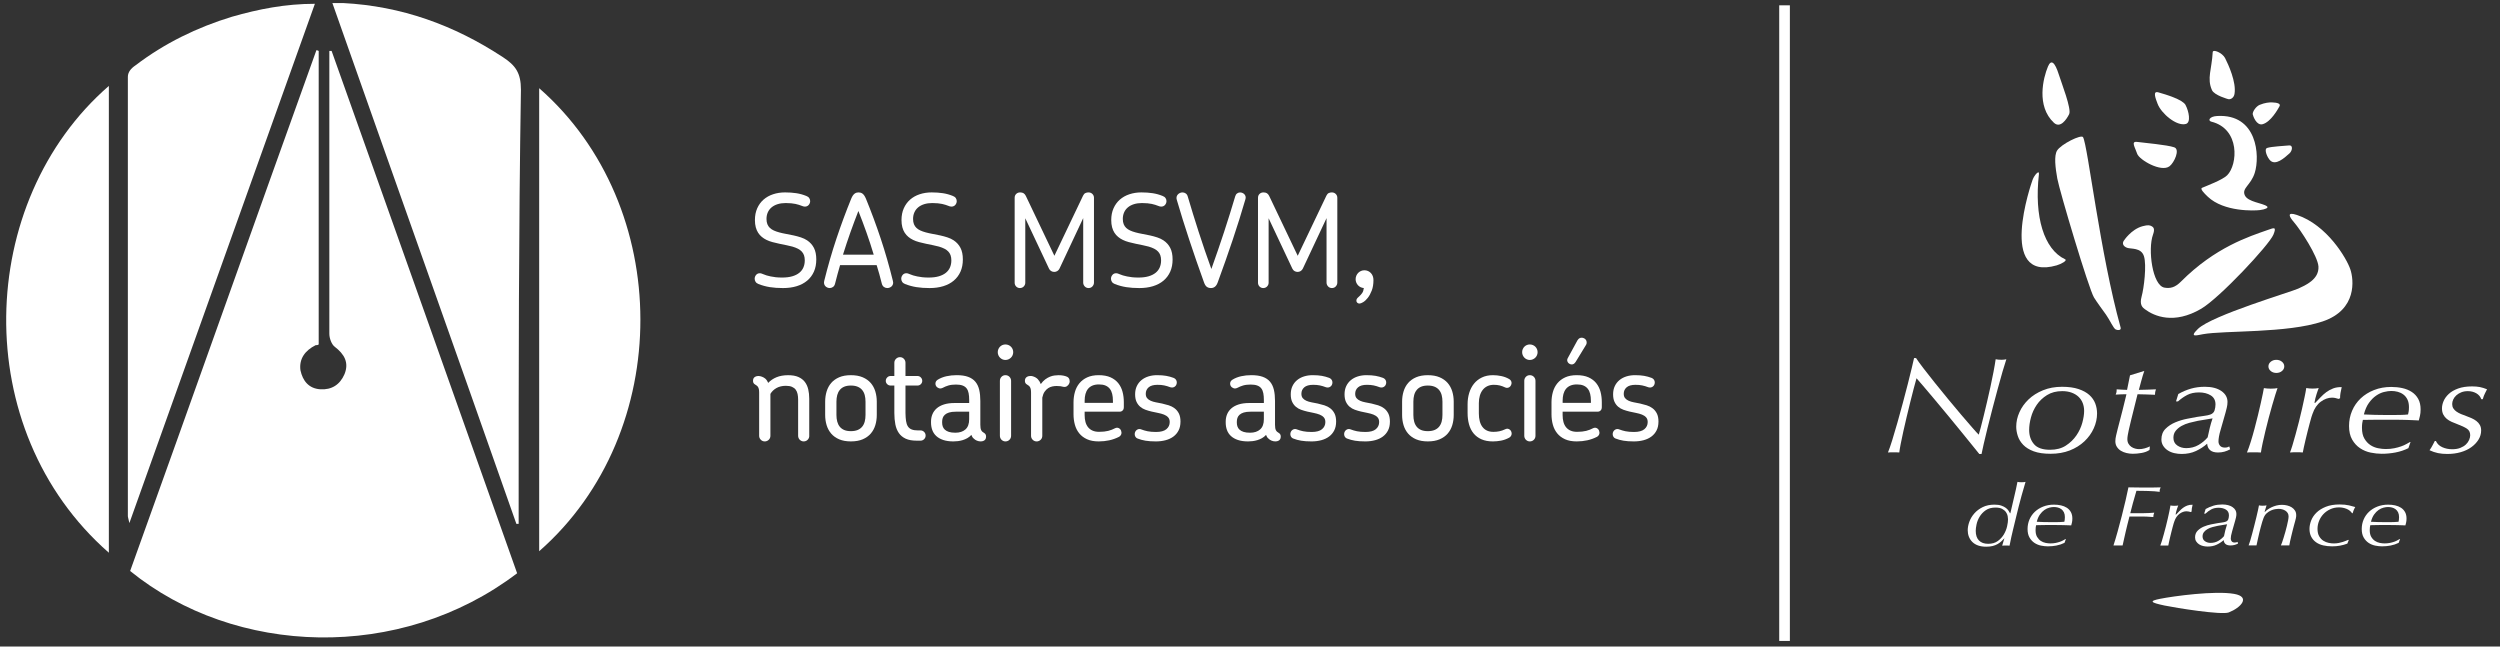
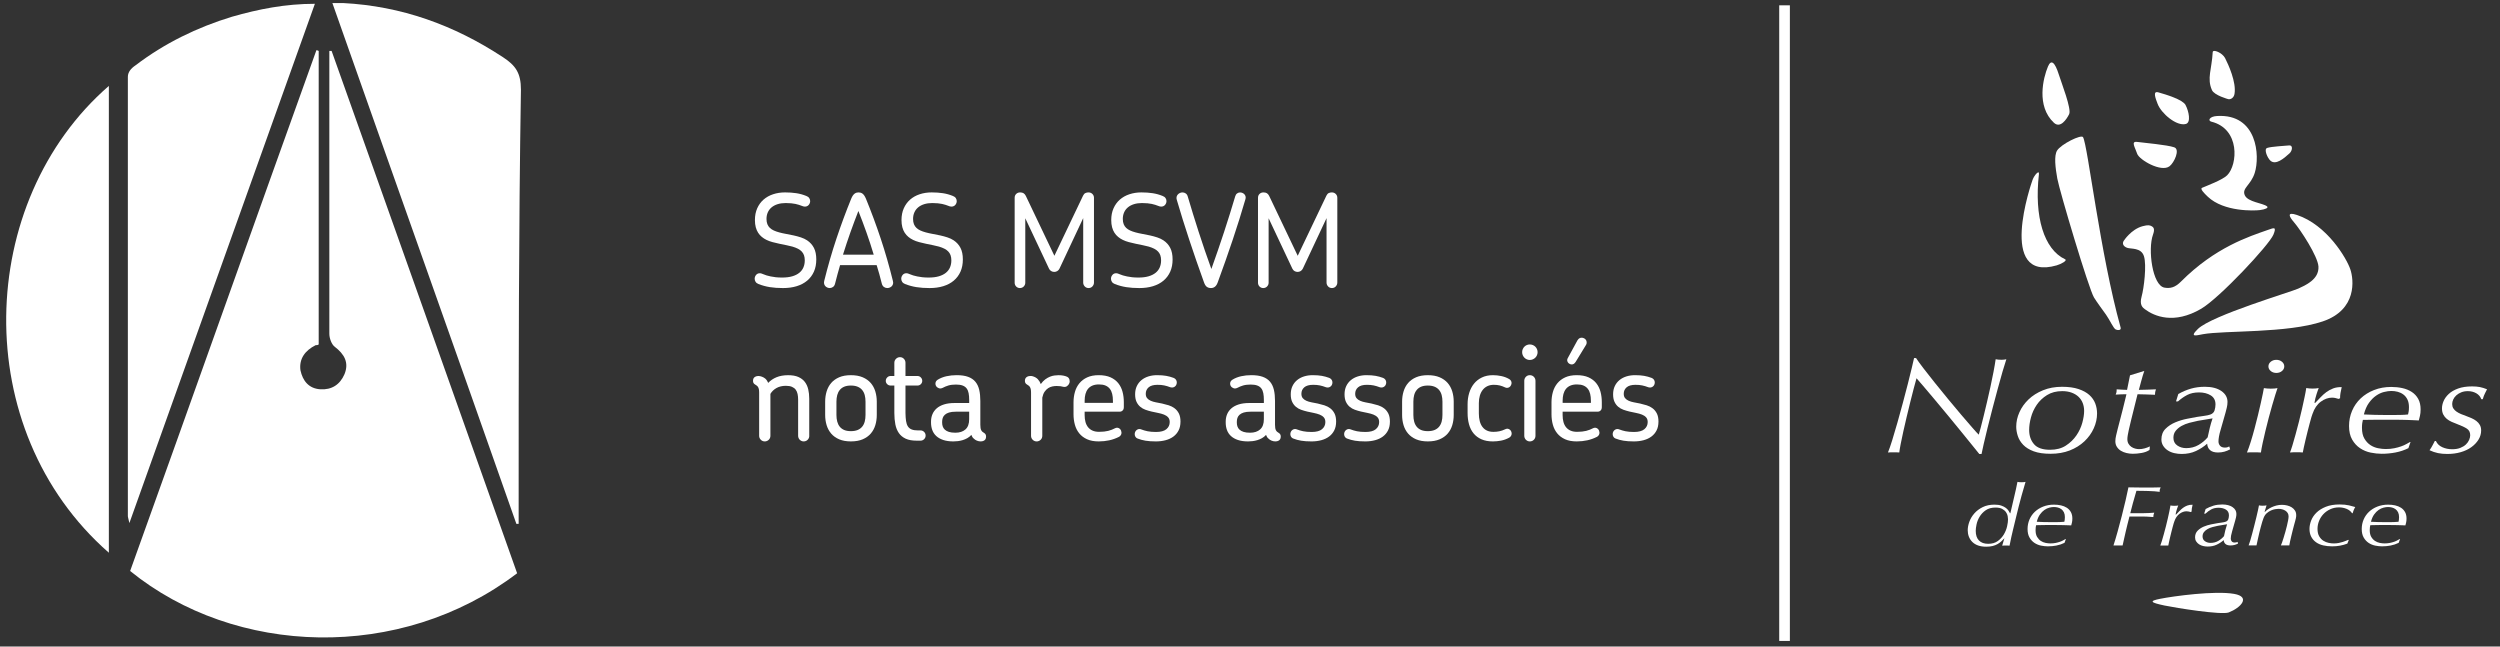
<svg xmlns="http://www.w3.org/2000/svg" baseProfile="tiny" version="1.2" viewBox="0 0 328.819 85.039">
  <rect x="0" y="0" width="328.819" height="85.039" fill="#333333" stroke="none" />
  <g>
    <g id="Calque_1">
      <g>
        <path d="M17.117,75.1C25.317,52.3,33.417,29.4,41.617,6.6q.1,0,.3.1v38.6c-.1.1-.3.1-.4.1-1.4.7-2.2,1.8-2,3.3.3,1.4,1.1,2.4,2.6,2.5s2.6-.6,3.2-2c.6-1.5,0-2.6-1.3-3.6-.4-.3-.7-1.1-.7-1.7V6.7h.3c8.1,22.8,16.3,45.8,24.4,68.7-15.4,11.7-37.1,10.9-50.9-.3Z" fill="#fff" />
        <path d="M68.217,66.9v2h-.3C59.917,46.1,51.817,23.4,43.717.4h1.4c7.7.4,14.6,2.9,21,7.1,1.7,1.1,2.4,2.1,2.4,4.3-.3,18.5-.3,36.7-.3,55.1Z" fill="#fff" />
        <path d="M16.817,67.9V10.1c0-.6.4-1.1,1-1.5,3.8-2.9,8.1-5,12.7-6.4,3.5-1,7-1.7,10.9-1.7-8.1,22.7-16.2,45.3-24.4,68.3-.2-.8-.2-.9-.2-.9Z" fill="#fff" />
        <path d="M14.317,11.3v61.4C-4.183,56.5-3.183,26.5,14.317,11.3Z" fill="#fff" />
-         <path d="M70.917,72.5V11.6c17.7,15.5,17.8,45.3,0,60.9Z" fill="#fff" />
      </g>
      <g id="Calque_1-2" data-name="Calque_1">
        <g id="Calque_1-2">
          <g id="Calque_1-2-2" data-name="Calque_1-2">
            <path d="M235.417,42.5v41.8h-1.4V.7h1.4v41.8Z" fill="#fff" />
          </g>
        </g>
      </g>
      <g>
        <path d="M107.364,34.119c0,.609-.104,1.146-.312,1.613-.208.466-.503.859-.885,1.181-.381.32-.84.563-1.378.728-.538.165-1.138.247-1.802.247-.636,0-1.214-.041-1.732-.123-.519-.083-1.019-.22-1.501-.412-.17-.065-.295-.161-.375-.288-.08-.126-.119-.26-.119-.402,0-.187.062-.354.185-.502.124-.148.287-.223.489-.223.077,0,.155.014.235.041.079.027.172.063.28.107.107.044.234.09.382.14s.326.094.535.132c.198.044.42.079.667.106.247.028.527.041.839.041.516,0,.96-.055,1.333-.164.373-.109.681-.264.925-.461s.425-.435.543-.712c.118-.276.177-.582.177-.917,0-.258-.033-.481-.099-.671-.065-.188-.166-.354-.3-.497s-.303-.267-.506-.37c-.203-.104-.444-.198-.724-.28-.23-.065-.494-.127-.79-.185-.296-.058-.6-.12-.909-.186-.31-.065-.614-.139-.914-.218-.299-.08-.563-.177-.794-.292-.225-.11-.431-.241-.617-.396-.187-.153-.347-.334-.481-.543-.135-.208-.239-.449-.312-.724-.074-.274-.111-.59-.111-.946,0-.576.1-1.09.3-1.543.2-.452.477-.833.831-1.144.354-.31.773-.546,1.259-.707.485-.162,1.011-.243,1.576-.243.526,0,1.017.034,1.473.103.455.069.897.191,1.325.366.175.066.303.161.382.284s.12.254.12.391c0,.187-.063.354-.189.502s-.299.223-.518.223c-.066,0-.135-.012-.206-.033-.071-.022-.152-.051-.243-.087-.09-.035-.199-.073-.325-.115-.126-.041-.277-.08-.453-.119-.159-.032-.344-.06-.555-.082-.211-.021-.454-.033-.729-.033-.395,0-.749.05-1.061.148-.313.099-.578.238-.794.42-.217.181-.383.4-.498.658s-.173.546-.173.863c0,.27.039.499.115.691s.187.355.329.489c.143.135.317.248.522.342.206.093.44.176.704.247.28.076.585.146.917.205.332.061.662.127.991.197.329.072.647.158.955.26.307.102.576.229.806.383.395.263.695.596.901.999s.309.906.309,1.51Z" fill="#fff" />
        <path d="M117.443,36.965c.039.143.043.271.014.383-.031.112-.082.209-.156.288s-.166.141-.271.185c-.107.044-.217.066-.326.066-.158,0-.305-.047-.439-.14-.135-.094-.229-.241-.283-.444-.1-.417-.207-.827-.322-1.23s-.232-.802-.354-1.197h-4.813c-.11.396-.222.794-.337,1.197-.115.403-.222.813-.321,1.23-.049.203-.141.351-.275.444-.135.093-.278.14-.432.14-.104,0-.207-.022-.309-.066s-.189-.105-.263-.185-.126-.176-.156-.288-.029-.24.004-.383c.478-1.936,1.014-3.794,1.609-5.574.595-1.779,1.243-3.533,1.946-5.261.07-.17.145-.311.221-.42.078-.109.156-.193.24-.251.082-.058.164-.098.25-.119.086-.022.168-.033.25-.033.084,0,.168.011.256.033.088.021.174.062.256.119s.16.142.238.251c.076.109.15.25.223.42.707,1.728,1.357,3.481,1.949,5.261.592,1.78,1.127,3.639,1.604,5.574ZM114.917,33.494c-.301-1.004-.619-1.978-.955-2.921-.334-.943-.688-1.884-1.061-2.822-.367.938-.719,1.879-1.053,2.822s-.658,1.917-.971,2.921h4.039Z" fill="#fff" />
        <path d="M126.642,34.119c0,.609-.104,1.146-.312,1.613-.209.466-.504.859-.885,1.181-.381.32-.841.563-1.378.728-.538.165-1.139.247-1.802.247-.637,0-1.214-.041-1.732-.123-.518-.083-1.019-.22-1.501-.412-.17-.065-.295-.161-.374-.288-.08-.126-.12-.26-.12-.402,0-.187.062-.354.186-.502.123-.148.286-.223.489-.223.077,0,.155.014.234.041.08.027.173.063.28.107.106.044.234.09.383.14.147.05.326.094.534.132.197.044.42.079.667.106.246.028.526.041.839.041.516,0,.96-.055,1.333-.164s.682-.264.926-.461c.243-.197.425-.435.543-.712.117-.276.177-.582.177-.917,0-.258-.033-.481-.099-.671-.066-.188-.166-.354-.301-.497s-.303-.267-.506-.37c-.203-.104-.444-.198-.724-.28-.23-.065-.494-.127-.79-.185s-.6-.12-.909-.186c-.311-.065-.614-.139-.913-.218-.3-.08-.563-.177-.794-.292-.226-.11-.431-.241-.617-.396-.187-.153-.347-.334-.481-.543-.135-.208-.238-.449-.312-.724s-.111-.59-.111-.946c0-.576.1-1.09.301-1.543.2-.452.477-.833.83-1.144.354-.31.773-.546,1.26-.707.485-.162,1.01-.243,1.575-.243.526,0,1.018.034,1.473.103.455.069.896.191,1.324.366.176.066.304.161.383.284.08.123.119.254.119.391,0,.187-.062.354-.188.502-.127.148-.3.223-.519.223-.066,0-.135-.012-.206-.033-.071-.022-.152-.051-.242-.087-.091-.035-.199-.073-.325-.115-.126-.041-.277-.08-.453-.119-.159-.032-.344-.06-.555-.082-.212-.021-.454-.033-.729-.033-.395,0-.749.05-1.062.148s-.577.238-.794.42c-.217.181-.382.4-.497.658s-.173.546-.173.863c0,.27.038.499.115.691.076.192.187.355.329.489.143.135.316.248.522.342.205.093.439.176.703.247.279.076.585.146.917.205.332.061.663.127.992.197.329.072.646.158.954.26.307.102.576.229.807.383.395.263.694.596.9.999s.309.906.309,1.51Z" fill="#fff" />
        <path d="M143.886,37.179c0,.099-.02.191-.058.276s-.089.16-.152.226c-.062.066-.137.117-.222.152-.085.036-.177.054-.275.054s-.191-.018-.276-.054c-.085-.035-.159-.086-.222-.152-.063-.065-.114-.141-.152-.226s-.058-.178-.058-.276v-8.49l-3.118,6.64c-.071.143-.169.251-.292.325-.123.073-.257.11-.399.11s-.276-.037-.403-.11c-.126-.074-.222-.183-.287-.325l-3.119-6.623v8.49c0,.094-.019.183-.057.268-.039.085-.09.159-.152.222-.063.063-.138.113-.223.148-.085.036-.177.054-.275.054s-.189-.018-.271-.054c-.082-.035-.155-.085-.218-.148-.063-.062-.113-.137-.148-.222-.036-.085-.054-.174-.054-.268v-11.181c0-.209.068-.379.206-.511.137-.132.31-.197.519-.197.187,0,.337.037.452.111s.211.188.288.341l3.76,7.883,3.776-7.915c.082-.17.187-.282.312-.338.126-.055.258-.082.396-.082.208,0,.381.068.519.206.137.137.205.304.205.502v11.164Z" fill="#fff" />
        <path d="M154.229,34.119c0,.609-.104,1.146-.312,1.613-.209.466-.504.859-.885,1.181-.381.32-.841.563-1.378.728-.538.165-1.139.247-1.802.247-.637,0-1.214-.041-1.732-.123-.518-.083-1.019-.22-1.501-.412-.17-.065-.295-.161-.374-.288-.08-.126-.12-.26-.12-.402,0-.187.062-.354.186-.502.123-.148.286-.223.489-.223.077,0,.155.014.234.041.08.027.173.063.28.107.106.044.234.09.383.14.147.05.326.094.534.132.197.044.42.079.667.106.246.028.526.041.839.041.516,0,.96-.055,1.333-.164s.682-.264.926-.461c.243-.197.425-.435.543-.712.117-.276.177-.582.177-.917,0-.258-.033-.481-.099-.671-.066-.188-.166-.354-.301-.497s-.303-.267-.506-.37c-.203-.104-.444-.198-.724-.28-.23-.065-.494-.127-.79-.185s-.6-.12-.909-.186c-.311-.065-.614-.139-.913-.218-.3-.08-.563-.177-.794-.292-.226-.11-.431-.241-.617-.396-.187-.153-.347-.334-.481-.543-.135-.208-.238-.449-.312-.724s-.111-.59-.111-.946c0-.576.1-1.09.301-1.543.2-.452.477-.833.83-1.144.354-.31.773-.546,1.26-.707.485-.162,1.01-.243,1.575-.243.526,0,1.018.034,1.473.103.455.069.896.191,1.324.366.176.066.304.161.383.284.08.123.119.254.119.391,0,.187-.062.354-.188.502-.127.148-.3.223-.519.223-.066,0-.135-.012-.206-.033-.071-.022-.152-.051-.242-.087-.091-.035-.199-.073-.325-.115-.126-.041-.277-.08-.453-.119-.159-.032-.344-.06-.555-.082-.212-.021-.454-.033-.729-.033-.395,0-.749.05-1.062.148s-.577.238-.794.42c-.217.181-.382.4-.497.658s-.173.546-.173.863c0,.27.038.499.115.691.076.192.187.355.329.489.143.135.316.248.522.342.205.093.439.176.703.247.279.076.585.146.917.205.332.061.663.127.992.197.329.072.646.158.954.26.307.102.576.229.807.383.395.263.694.596.9.999s.309.906.309,1.51Z" fill="#fff" />
        <path d="M163.805,26.212c-.499,1.723-1.052,3.487-1.657,5.294-.606,1.808-1.266,3.682-1.979,5.624-.1.274-.224.469-.375.584-.15.115-.322.173-.514.173-.226,0-.412-.057-.56-.169-.148-.112-.271-.313-.37-.604-.691-1.914-1.335-3.772-1.93-5.574-.596-1.802-1.143-3.556-1.642-5.262-.044-.147-.051-.281-.021-.398.03-.118.085-.22.165-.305.079-.085.173-.151.279-.197.107-.047.218-.07.333-.07.153,0,.295.045.424.136s.218.229.268.416c.438,1.491.914,3.034,1.428,4.628.513,1.593,1.07,3.224,1.674,4.891.598-1.667,1.159-3.3,1.683-4.899.523-1.599,1.008-3.149,1.452-4.652.05-.176.135-.306.255-.391.121-.085.247-.128.379-.128.109,0,.217.022.32.065.104.044.192.106.264.186.071.08.121.176.148.288s.019.234-.025.366Z" fill="#fff" />
        <path d="M175.892,37.179c0,.099-.02.191-.058.276s-.089.16-.152.226c-.062.066-.137.117-.222.152-.085.036-.177.054-.275.054s-.191-.018-.276-.054c-.085-.035-.159-.086-.222-.152-.063-.065-.114-.141-.152-.226s-.058-.178-.058-.276v-8.49l-3.118,6.64c-.071.143-.169.251-.292.325-.123.073-.257.11-.399.11s-.276-.037-.403-.11c-.126-.074-.222-.183-.287-.325l-3.119-6.623v8.49c0,.094-.019.183-.057.268-.039.085-.09.159-.152.222-.063.063-.138.113-.223.148-.085.036-.177.054-.275.054s-.189-.018-.271-.054c-.082-.035-.155-.085-.218-.148-.063-.062-.113-.137-.148-.222-.036-.085-.054-.174-.054-.268v-11.181c0-.209.068-.379.206-.511.137-.132.31-.197.519-.197.187,0,.337.037.452.111s.211.188.288.341l3.76,7.883,3.776-7.915c.082-.17.187-.282.312-.338.126-.055.258-.082.396-.082.208,0,.381.068.519.206.137.137.205.304.205.502v11.164Z" fill="#fff" />
-         <path d="M180.647,36.842c0,.526-.073.983-.222,1.37s-.322.707-.522.962c-.201.256-.404.444-.61.568-.205.123-.368.185-.489.185-.099,0-.19-.032-.275-.099-.085-.065-.128-.162-.128-.288,0-.137.046-.249.136-.337.091-.088.192-.184.305-.288s.223-.233.329-.387c.107-.153.177-.367.21-.642-.153-.011-.296-.05-.428-.115s-.246-.15-.342-.255-.171-.224-.226-.358c-.056-.134-.083-.278-.083-.432,0-.165.03-.318.091-.461s.143-.268.247-.374c.104-.107.228-.19.37-.251s.293-.091.452-.091c.17,0,.329.033.474.099.145.066.271.156.378.271.107.115.189.251.247.407s.086.328.086.515Z" fill="#fff" />
        <path d="M106.443,57.318c0,.208-.071.384-.214.526-.143.143-.318.214-.527.214-.099,0-.192-.02-.28-.058-.087-.038-.165-.091-.23-.156-.066-.066-.118-.145-.157-.234-.038-.091-.058-.188-.058-.292v-4.748c0-.269-.023-.516-.07-.74-.046-.225-.129-.417-.247-.576-.118-.158-.281-.283-.49-.374s-.475-.136-.798-.136c-.483,0-.897.098-1.243.292-.345.195-.611.451-.798.77v5.513c0,.104-.02.201-.058.292-.039.09-.092.168-.161.234-.068.065-.148.118-.238.156-.091.038-.185.058-.284.058-.203,0-.377-.073-.522-.218-.145-.146-.218-.32-.218-.522v-5.678c0-.17-.011-.311-.033-.424-.022-.112-.055-.208-.099-.287-.044-.08-.099-.146-.165-.198-.066-.052-.14-.103-.222-.151-.192-.1-.288-.261-.288-.486,0-.225.07-.388.209-.489.14-.102.312-.152.514-.152.137,0,.29.032.457.095.167.063.316.149.448.26.087.082.16.17.218.263.058.094.108.189.152.288.296-.318.661-.566,1.094-.744.433-.179.946-.268,1.539-.268.532,0,.977.078,1.333.234s.64.373.852.649c.211.277.36.604.448.979s.132.783.132,1.222v4.888Z" fill="#fff" />
        <path d="M115.321,54.57c0,.482-.064.935-.193,1.357-.129.422-.331.791-.604,1.106-.274.315-.627.564-1.058.749-.431.184-.947.275-1.551.275-.599,0-1.11-.092-1.539-.275-.428-.185-.778-.434-1.049-.749s-.472-.685-.601-1.106c-.129-.423-.193-.875-.193-1.357v-1.736c0-.478.064-.929.193-1.354s.329-.795.601-1.11.622-.565,1.049-.749c.428-.184.94-.275,1.539-.275.604,0,1.12.092,1.551.275s.783.434,1.058.749c.273.315.476.686.604,1.11s.193.876.193,1.354v1.736ZM113.839,52.833c0-.323-.035-.615-.106-.876s-.186-.484-.342-.671-.356-.329-.601-.428-.536-.148-.876-.148c-.341,0-.63.05-.868.148s-.435.241-.588.428c-.153.187-.266.41-.337.671s-.107.553-.107.876v1.736c0,.329.036.625.107.889.071.263.184.488.337.674.154.187.35.329.588.429.238.099.527.147.868.147.34,0,.632-.049.876-.147.244-.1.444-.242.601-.429.156-.186.271-.411.342-.674.071-.264.106-.56.106-.889v-1.736Z" fill="#fff" />
        <path d="M121.746,57.285c0,.187-.066.346-.197.478-.132.131-.291.197-.478.197h-.51c-.582,0-1.061-.087-1.437-.26-.375-.173-.674-.418-.896-.736-.222-.317-.377-.7-.465-1.147s-.132-.944-.132-1.493v-3.612h-.485c-.176,0-.326-.06-.452-.181s-.189-.266-.189-.437c0-.175.063-.326.189-.452s.276-.189.452-.189h.485v-1.735c0-.203.073-.377.219-.522.145-.146.319-.219.521-.219.203,0,.375.073.515.219s.21.319.21.522v1.735h1.571c.176,0,.325.063.448.189.124.126.186.277.186.452,0,.171-.062.315-.186.437-.123.121-.272.181-.448.181h-1.571v3.596c.005.417.03.771.074,1.062s.124.528.242.712.282.317.494.402c.211.086.486.128.826.128h.338c.187,0,.346.065.478.197.131.132.197.291.197.478Z" fill="#fff" />
        <path d="M129.694,57.416c0,.225-.067.388-.201.489-.135.102-.309.152-.522.152-.159,0-.319-.033-.481-.099-.162-.066-.292-.151-.391-.255-.088-.066-.158-.143-.21-.23s-.095-.179-.128-.271c-.159.175-.337.317-.534.428-.197.109-.4.196-.609.259-.208.063-.417.107-.625.132s-.406.037-.593.037c-.521,0-.968-.063-1.341-.189s-.679-.3-.917-.522c-.239-.222-.413-.484-.522-.785-.11-.302-.165-.629-.165-.979v-.132c0-.351.062-.675.186-.971.123-.296.312-.554.563-.773s.573-.391.963-.515c.389-.123.853-.185,1.391-.185h1.917v-.403c0-.334-.025-.629-.074-.885-.05-.255-.138-.466-.264-.633-.126-.168-.303-.294-.53-.379s-.518-.127-.868-.127c-.396,0-.729.041-1,.123s-.512.181-.72.296c-.192.099-.367.121-.526.066s-.28-.147-.362-.276-.111-.273-.086-.436c.024-.162.124-.301.3-.416.34-.208.722-.358,1.144-.452.423-.093.867-.14,1.333-.14.604,0,1.105.072,1.506.218s.72.36.958.646c.239.286.407.64.507,1.062.099.423.147.911.147,1.465v3.135c0,.17.01.312.029.428.019.115.049.211.09.288.041.076.091.143.148.197s.128.104.21.148c.187.104.279.266.279.485ZM127.473,54.15h-1.77c-.356,0-.648.036-.876.107s-.41.168-.547.292c-.138.123-.232.265-.284.423-.052.159-.078.324-.078.494v.132c0,.176.027.343.082.502s.148.299.28.419c.131.121.309.217.53.288.223.071.503.107.844.107.564,0,1.009-.146,1.332-.437.324-.29.486-.734.486-1.333v-.995Z" fill="#fff" />
-         <path d="M133.265,46.317c0,.143-.026.276-.078.399s-.125.231-.218.325c-.094.093-.203.167-.329.222s-.261.083-.403.083c-.137,0-.268-.028-.391-.083-.124-.055-.23-.129-.321-.222-.09-.094-.161-.202-.214-.325-.052-.123-.078-.257-.078-.399,0-.137.026-.267.078-.391.053-.123.124-.231.214-.325.091-.093.197-.165.321-.218.123-.052.254-.078.391-.078.143,0,.277.026.403.078.126.053.235.125.329.218.093.094.166.202.218.325.052.124.078.254.078.391ZM132.986,57.318c0,.208-.071.384-.214.526s-.321.214-.535.214c-.099,0-.192-.02-.279-.058-.088-.038-.165-.091-.23-.156-.066-.066-.118-.145-.156-.234-.039-.091-.058-.188-.058-.292v-7.225c0-.208.069-.385.209-.53.141-.146.312-.218.515-.218.214,0,.393.072.535.218s.214.322.214.53v7.225Z" fill="#fff" />
        <path d="M140.645,50.407c-.061.159-.163.287-.309.387-.146.099-.322.123-.53.073-.094-.027-.199-.05-.317-.069s-.292-.029-.522-.029c-.175,0-.359.02-.551.058-.192.039-.374.112-.547.223-.173.109-.329.265-.47.465-.14.2-.242.462-.309.785v5.02c0,.104-.019.201-.058.292-.038.09-.092.168-.16.234-.068.065-.147.118-.238.156s-.186.058-.284.058c-.203,0-.377-.073-.522-.218-.146-.146-.218-.32-.218-.522v-5.678c0-.17-.011-.311-.033-.424-.021-.112-.055-.208-.099-.287-.044-.08-.099-.146-.164-.198-.066-.052-.141-.103-.223-.151-.191-.1-.288-.261-.288-.486,0-.208.066-.367.197-.477.132-.109.308-.165.527-.165h.115c.044,0,.085.006.123.017.318.082.563.217.736.403s.303.4.391.642c.182-.258.376-.463.584-.617.209-.153.416-.271.622-.354.205-.082.405-.136.601-.16.194-.025.365-.037.514-.037.247,0,.462.018.646.054.185.035.348.086.49.151.159.077.263.199.312.366.049.168.044.331-.017.49Z" fill="#fff" />
        <path d="M147.811,53.582c0,.175-.054.313-.16.415-.107.102-.237.152-.392.152h-4.599v.452c0,.335.037.637.111.905.073.269.188.499.345.691.156.191.354.34.593.444s.522.156.852.156c.241,0,.461-.011.658-.033.197-.021.38-.054.547-.095.168-.041.325-.092.474-.152.147-.06.29-.126.428-.197.082-.038.163-.059.242-.062.08-.003.155.013.227.045.071.033.136.08.193.141.058.06.1.131.128.214.06.159.065.31.016.452-.049.143-.147.258-.296.346-.411.208-.838.36-1.279.456-.441.097-.903.145-1.387.145-.608,0-1.123-.096-1.542-.288-.42-.192-.762-.451-1.024-.777-.264-.326-.454-.705-.572-1.136s-.177-.887-.177-1.37v-1.562c0-.483.062-.941.186-1.374.123-.434.319-.813.588-1.14s.611-.586,1.028-.777c.417-.192.922-.288,1.514-.288.614,0,1.132.095,1.552.283.419.189.759.447,1.02.773.261.327.447.704.56,1.132s.169.88.169,1.357v.691ZM146.379,52.702c0-.329-.031-.625-.095-.889-.063-.263-.167-.488-.312-.675-.146-.186-.335-.329-.567-.428-.233-.099-.521-.147-.86-.147-.335,0-.621.051-.859.152-.239.102-.434.245-.584.432-.151.187-.263.411-.334.675-.071.263-.106.557-.106.88v.288h3.719v-.288Z" fill="#fff" />
        <path d="M155.265,55.466c0,.438-.082.82-.247,1.144-.164.324-.391.593-.679.807s-.629.374-1.024.481c-.395.106-.822.16-1.283.16-.274,0-.522-.009-.745-.024-.222-.017-.428-.04-.617-.07-.188-.03-.365-.068-.53-.115-.164-.047-.326-.1-.485-.16-.088-.027-.162-.071-.223-.132-.06-.061-.105-.128-.136-.201-.029-.074-.046-.154-.049-.239s.01-.169.037-.251c.065-.175.177-.302.333-.378.156-.077.319-.08.489-.009.138.05.271.095.403.136s.274.077.428.107.319.054.498.069c.178.017.383.025.613.025.619,0,1.074-.122,1.365-.366s.437-.556.437-.934c0-.264-.07-.472-.21-.626-.14-.153-.322-.274-.547-.361-.226-.088-.479-.159-.762-.215-.282-.055-.568-.114-.859-.181-.28-.065-.55-.146-.811-.238-.261-.094-.491-.225-.691-.396-.2-.17-.361-.385-.485-.646-.123-.261-.185-.591-.185-.991,0-.406.074-.766.222-1.078.148-.312.353-.576.613-.79s.564-.375.913-.485c.349-.109.726-.164,1.131-.164.472,0,.875.03,1.21.09.334.061.655.148.963.264.187.077.312.194.378.354.066.159.068.324.009.494-.028.082-.069.153-.124.214s-.118.108-.189.144c-.071.036-.149.057-.234.062-.085.005-.171-.006-.259-.033-.285-.109-.556-.19-.811-.243-.255-.052-.547-.078-.876-.078-.526,0-.916.11-1.168.329-.253.22-.379.502-.379.848,0,.241.059.434.177.576s.275.258.474.346c.197.088.425.156.683.205.258.05.526.102.806.156.297.066.589.145.877.234.288.091.547.223.777.396s.417.398.56.679c.143.279.214.642.214,1.086Z" fill="#fff" />
        <path d="M168.453,57.416c0,.225-.067.388-.201.489-.135.102-.309.152-.522.152-.159,0-.319-.033-.481-.099-.162-.066-.292-.151-.391-.255-.088-.066-.158-.143-.21-.23s-.095-.179-.128-.271c-.159.175-.337.317-.534.428-.197.109-.4.196-.609.259-.208.063-.417.107-.625.132s-.406.037-.593.037c-.521,0-.968-.063-1.341-.189s-.679-.3-.917-.522c-.239-.222-.413-.484-.522-.785-.11-.302-.165-.629-.165-.979v-.132c0-.351.062-.675.186-.971.123-.296.312-.554.563-.773s.573-.391.963-.515c.389-.123.853-.185,1.391-.185h1.917v-.403c0-.334-.025-.629-.074-.885-.05-.255-.138-.466-.264-.633-.126-.168-.303-.294-.53-.379s-.518-.127-.868-.127c-.396,0-.729.041-1,.123s-.512.181-.72.296c-.192.099-.367.121-.526.066s-.28-.147-.362-.276-.111-.273-.086-.436c.024-.162.124-.301.3-.416.34-.208.722-.358,1.144-.452.423-.093.867-.14,1.333-.14.604,0,1.105.072,1.506.218s.72.36.958.646c.239.286.407.64.507,1.062.099.423.147.911.147,1.465v3.135c0,.17.01.312.029.428.019.115.049.211.09.288.041.076.091.143.148.197s.128.104.21.148c.187.104.279.266.279.485ZM166.233,54.15h-1.77c-.356,0-.648.036-.876.107s-.41.168-.547.292c-.138.123-.232.265-.284.423-.052.159-.078.324-.078.494v.132c0,.176.027.343.082.502s.148.299.28.419c.131.121.309.217.53.288.223.071.503.107.844.107.564,0,1.009-.146,1.332-.437.324-.29.486-.734.486-1.333v-.995Z" fill="#fff" />
        <path d="M175.736,55.466c0,.438-.082.82-.247,1.144-.164.324-.391.593-.679.807s-.629.374-1.024.481c-.395.106-.822.16-1.283.16-.274,0-.522-.009-.745-.024-.222-.017-.428-.04-.617-.07-.188-.03-.365-.068-.53-.115-.164-.047-.326-.1-.485-.16-.088-.027-.162-.071-.223-.132-.06-.061-.105-.128-.136-.201-.029-.074-.046-.154-.049-.239s.01-.169.037-.251c.065-.175.177-.302.333-.378.156-.077.319-.08.489-.009.138.05.271.095.403.136s.274.077.428.107.319.054.498.069c.178.017.383.025.613.025.619,0,1.074-.122,1.365-.366s.437-.556.437-.934c0-.264-.07-.472-.21-.626-.14-.153-.322-.274-.547-.361-.226-.088-.479-.159-.762-.215-.282-.055-.568-.114-.859-.181-.28-.065-.55-.146-.811-.238-.261-.094-.491-.225-.691-.396-.2-.17-.361-.385-.485-.646-.123-.261-.185-.591-.185-.991,0-.406.074-.766.222-1.078.148-.312.353-.576.613-.79s.564-.375.913-.485c.349-.109.726-.164,1.131-.164.472,0,.875.03,1.21.09.334.061.655.148.963.264.187.077.312.194.378.354.066.159.068.324.009.494-.028.082-.069.153-.124.214s-.118.108-.189.144c-.071.036-.149.057-.234.062-.085.005-.171-.006-.259-.033-.285-.109-.556-.19-.811-.243-.255-.052-.547-.078-.876-.078-.526,0-.916.11-1.168.329-.253.22-.379.502-.379.848,0,.241.059.434.177.576s.275.258.474.346c.197.088.425.156.683.205.258.05.526.102.806.156.297.066.589.145.877.234.288.091.547.223.777.396s.417.398.56.679c.143.279.214.642.214,1.086Z" fill="#fff" />
        <path d="M182.811,55.466c0,.438-.082.82-.247,1.144-.164.324-.391.593-.679.807s-.629.374-1.024.481c-.395.106-.822.16-1.284.16-.274,0-.522-.009-.745-.024-.222-.017-.428-.04-.617-.07-.188-.03-.365-.068-.53-.115-.164-.047-.326-.1-.485-.16-.088-.027-.162-.071-.223-.132-.06-.061-.105-.128-.136-.201-.029-.074-.046-.154-.049-.239s.01-.169.037-.251c.065-.175.177-.302.333-.378.156-.077.319-.08.489-.009.138.05.271.095.403.136s.274.077.428.107.319.054.498.069c.178.017.383.025.613.025.62,0,1.075-.122,1.366-.366s.437-.556.437-.934c0-.264-.07-.472-.21-.626-.14-.153-.322-.274-.547-.361-.226-.088-.479-.159-.762-.215-.283-.055-.569-.114-.86-.181-.28-.065-.55-.146-.811-.238-.261-.094-.491-.225-.691-.396-.2-.17-.361-.385-.485-.646-.123-.261-.185-.591-.185-.991,0-.406.074-.766.222-1.078.148-.312.353-.576.613-.79s.564-.375.913-.485c.349-.109.726-.164,1.131-.164.472,0,.875.03,1.21.09.334.061.655.148.963.264.187.077.312.194.378.354.066.159.068.324.009.494-.028.082-.069.153-.124.214s-.118.108-.189.144c-.071.036-.149.057-.234.062-.085.005-.171-.006-.259-.033-.285-.109-.556-.19-.811-.243-.255-.052-.547-.078-.876-.078-.527,0-.917.11-1.168.329-.253.22-.379.502-.379.848,0,.241.059.434.177.576s.275.258.474.346c.197.088.425.156.683.205.258.05.527.102.806.156.297.066.589.145.877.234.288.091.547.223.777.396s.417.398.56.679c.143.279.214.642.214,1.086Z" fill="#fff" />
        <path d="M191.204,54.57c0,.482-.064.935-.193,1.357-.129.422-.331.791-.604,1.106-.274.315-.627.564-1.058.749-.431.184-.947.275-1.551.275-.598,0-1.111-.092-1.539-.275-.428-.185-.777-.434-1.049-.749s-.472-.685-.601-1.106c-.129-.423-.193-.875-.193-1.357v-1.736c0-.478.064-.929.193-1.354s.329-.795.601-1.11.621-.565,1.049-.749.941-.275,1.539-.275c.604,0,1.12.092,1.551.275.431.184.783.434,1.058.749.273.315.476.686.604,1.11s.193.876.193,1.354v1.736ZM189.722,52.833c0-.323-.035-.615-.106-.876s-.186-.484-.342-.671-.356-.329-.601-.428-.536-.148-.876-.148-.63.05-.868.148-.435.241-.588.428c-.154.187-.267.41-.338.671s-.106.553-.106.876v1.736c0,.329.035.625.106.889.071.263.184.488.338.674.153.187.35.329.588.429.238.099.528.147.868.147s.632-.049.876-.147c.244-.1.444-.242.601-.429.156-.186.271-.411.342-.674.071-.264.106-.56.106-.889v-1.736Z" fill="#fff" />
        <path d="M198.773,56.766c.065.17.069.328.012.474-.058.145-.157.256-.3.333-.346.187-.699.313-1.062.383-.362.068-.716.103-1.062.103-.587,0-1.09-.094-1.51-.28-.419-.186-.765-.445-1.036-.777s-.471-.727-.597-1.185-.189-.956-.189-1.493v-1.168c0-.516.07-1.006.21-1.469.14-.464.349-.868.625-1.214.277-.346.624-.62,1.041-.822.417-.203.902-.305,1.456-.305.356,0,.72.038,1.091.115.37.076.708.203,1.016.378.153.083.258.197.312.346s.041.308-.041.478c-.071.153-.181.259-.329.316s-.302.048-.461-.028c-.225-.11-.452-.193-.683-.251s-.493-.087-.79-.087c-.312,0-.591.058-.835.173s-.449.278-.617.489c-.167.212-.295.465-.383.762-.087.296-.131.625-.131.987v1.365c0,.373.039.709.119,1.008.079.3.198.553.357.762.159.208.358.367.597.477.238.11.52.165.844.165.263,0,.52-.024.769-.074.25-.05.507-.137.77-.264.17-.087.33-.099.481-.032.15.065.259.178.325.337Z" fill="#fff" />
        <path d="M202.236,46.317c0,.143-.026.276-.078.399s-.125.231-.218.325c-.094.093-.203.167-.329.222s-.261.083-.403.083c-.137,0-.268-.028-.391-.083-.124-.055-.23-.129-.321-.222-.09-.094-.161-.202-.214-.325-.052-.123-.078-.257-.078-.399,0-.137.026-.267.078-.391.053-.123.124-.231.214-.325.091-.093.197-.165.321-.218.123-.052.254-.078.391-.078.143,0,.277.026.403.078.126.053.235.125.329.218.093.094.166.202.218.325.052.124.078.254.078.391ZM201.957,57.318c0,.208-.071.384-.214.526s-.321.214-.535.214c-.099,0-.192-.02-.279-.058-.088-.038-.165-.091-.23-.156-.066-.066-.118-.145-.156-.234-.039-.091-.058-.188-.058-.292v-7.225c0-.208.069-.385.209-.53.141-.146.312-.218.515-.218.214,0,.393.072.535.218s.214.322.214.53v7.225Z" fill="#fff" />
        <path d="M210.678,53.582c0,.175-.054.313-.16.415-.107.102-.237.152-.392.152h-4.599v.452c0,.335.037.637.111.905.073.269.188.499.345.691.156.191.354.34.593.444s.522.156.852.156c.241,0,.461-.011.658-.033.197-.021.38-.054.547-.095.168-.041.325-.092.474-.152.147-.06.29-.126.428-.197.082-.038.163-.059.242-.062.08-.003.155.013.227.045.071.033.136.08.193.141.058.06.1.131.128.214.06.159.065.31.016.452-.049.143-.147.258-.296.346-.411.208-.838.36-1.279.456-.441.097-.903.145-1.387.145-.608,0-1.123-.096-1.542-.288-.42-.192-.762-.451-1.024-.777-.264-.326-.454-.705-.572-1.136s-.177-.887-.177-1.37v-1.562c0-.483.062-.941.186-1.374.123-.434.319-.813.588-1.14s.611-.586,1.028-.777c.417-.192.922-.288,1.514-.288.614,0,1.132.095,1.552.283.419.189.759.447,1.02.773.261.327.447.704.56,1.132s.169.88.169,1.357v.691ZM209.247,52.702c0-.329-.031-.625-.095-.889-.063-.263-.167-.488-.312-.675-.146-.186-.335-.329-.567-.428-.233-.099-.521-.147-.86-.147-.335,0-.621.051-.859.152-.239.102-.434.245-.584.432-.151.187-.263.411-.334.675-.071.263-.106.557-.106.88v.288h3.719v-.288ZM207.231,47.618c-.094.147-.21.245-.35.292-.14.046-.281.031-.424-.046-.138-.065-.234-.17-.292-.312s-.046-.291.037-.444l1.267-2.328c.038-.071.088-.136.148-.193s.129-.102.205-.132c.077-.03.161-.042.251-.037.091.006.186.033.284.082.176.1.281.232.316.399.036.167.016.319-.062.457l-1.382,2.263Z" fill="#fff" />
        <path d="M218.133,55.466c0,.438-.082.82-.247,1.144-.164.324-.391.593-.679.807s-.629.374-1.024.481c-.395.106-.822.16-1.283.16-.274,0-.522-.009-.745-.024-.222-.017-.428-.04-.617-.07-.188-.03-.365-.068-.53-.115-.164-.047-.326-.1-.485-.16-.088-.027-.162-.071-.223-.132-.06-.061-.105-.128-.136-.201-.029-.074-.046-.154-.049-.239s.01-.169.037-.251c.065-.175.177-.302.333-.378.156-.077.319-.08.489-.009.138.05.271.095.403.136s.274.077.428.107.319.054.498.069c.178.017.383.025.613.025.619,0,1.074-.122,1.365-.366s.437-.556.437-.934c0-.264-.07-.472-.21-.626-.14-.153-.322-.274-.547-.361-.226-.088-.479-.159-.762-.215-.282-.055-.568-.114-.859-.181-.28-.065-.55-.146-.811-.238-.261-.094-.491-.225-.691-.396-.2-.17-.361-.385-.485-.646-.123-.261-.185-.591-.185-.991,0-.406.074-.766.222-1.078.148-.312.353-.576.613-.79s.564-.375.913-.485c.349-.109.726-.164,1.131-.164.472,0,.875.03,1.21.09.334.061.655.148.963.264.187.077.312.194.378.354.066.159.068.324.009.494-.028.082-.069.153-.124.214s-.118.108-.189.144c-.071.036-.149.057-.234.062-.085.005-.171-.006-.259-.033-.285-.109-.556-.19-.811-.243-.255-.052-.547-.078-.876-.078-.526,0-.916.11-1.168.329-.253.22-.379.502-.379.848,0,.241.059.434.177.576s.275.258.474.346c.197.088.425.156.683.205.258.05.526.102.806.156.297.066.589.145.877.234.288.091.547.223.777.396s.417.398.56.679c.143.279.214.642.214,1.086Z" fill="#fff" />
      </g>
      <g>
        <path d="M270.14,16.142c-2.329-2.183-1.411-5.885-.773-7.399.404-.956.895-.628,1.438,1.101.332,1.059,1.685,4.5,1.344,5.175-.339.677-1.163,1.916-2.008,1.123" fill="#fff" />
        <path d="M279.336,31.665c-.247.371-.061.741.432.926.494.185,1.851-.062,2.221,1.11.371,1.173,0,4.196-.309,5.307-.308,1.11.144,1.449.433,1.665,1.234.924,3.826,2.035,7.403-.062,2.421-1.419,8.945-8.391,9.5-9.747.45-1.099.07-.901-.739-.618-2.469.865-6.917,2.276-11.415,6.787-.804.807-1.423.919-2.158.803-1.613-.258-2.225-5.057-1.525-6.976.257-.709.106-.956-.187-1.11-.215-.113-.425-.203-1.188.004-1.505.408-2.467,1.912-2.467,1.912" fill="#fff" />
        <path d="M287.457,13.807c-.374-.709-2.544-1.37-3.59-1.664-.772-.216-.334.847-.081,1.518.472,1.252,2.496,2.985,3.719,2.642.69-.193.391-1.664-.049-2.496" fill="#fff" />
        <path d="M285.975,19.376c-.965-.332-3.902-.578-4.866-.709-.894-.122-.274.735-.013,1.553.249.782,3.151,2.491,4.258,1.646.625-.477,1.413-2.217.622-2.489" fill="#fff" />
        <path d="M298.188,19.46c.569-.193,2.321-.272,2.895-.333.533-.056.432.693.055,1.039-.784.717-1.818,1.572-2.505.976-.388-.337-.911-1.521-.445-1.681" fill="#fff" />
        <path d="M293.092,13.045c.316.061.72-.191.805-.678.272-1.543-.813-3.893-1.237-4.725-.358-.701-1.605-1.218-1.627-.783-.117,2.233-.786,3.457-.099,4.992.312.698,2.158,1.195,2.158,1.195" fill="#fff" />
        <path d="M270.514,34.901c.607-.175,1.441-.639,1.102-.8-2.771-1.3-4.084-5.574-3.441-11.2.07-.61-.596.102-.836.752-.169.458-4.691,13.513,3.175,11.248" fill="#fff" />
        <path d="M301.703,29.207c.894,1.032,3.161,4.511,3.238,5.852.096,1.702-1.728,2.468-2.654,2.9-.925.432-11.352,3.516-13.202,5.306-1.29,1.247.043.784.657.693,2.8-.511,11.087-.104,15.754-1.681,4.565-1.542,4.089-5.513,3.639-6.847-.497-1.477-3.089-5.85-7.032-7.158-1.373-.455-1.009.232-.399.935" fill="#fff" />
        <path d="M290.38,25.866c-.466-.441-1.049-1.035-.75-1.163.597-.258,2.688-1.035,3.304-1.65,1.397-1.402,1.722-6.106-2.085-7.052-.483-.12-.279-.683.759-.744,5.308-.312,5.652,5.266,4.955,7.476-.523,1.654-1.731,2-1.309,2.95.402.902,2.368,1.014,2.927,1.461.241.192-.256.401-.954.488-.698.088-4.713.261-6.847-1.765" fill="#fff" />
        <path d="M278.274,43.334c-.312-.156-.787-1.266-1.278-1.951-.358-.5-1.203-1.642-1.578-2.254-.693-1.131-4.539-14.039-4.828-15.651-.254-1.418-.448-2.988-.028-3.674.507-.832,3.191-2.171,3.417-1.76.634,1.149,2.233,15.315,4.942,25.038.114.407-.429.361-.647.252" fill="#fff" />
-         <path d="M296.299,15.042c-.063-.321.423-1.05.906-1.25.711-.294,1.28-.334,1.636-.323.677.024,1.172.158.978.51-.222.403-1.135,2.043-2.208,2.354-.815.236-1.264-1.05-1.312-1.292" fill="#fff" />
        <path d="M252.97,48.418c.439.576.936,1.207,1.49,1.897.554.689,1.134,1.402,1.739,2.139.604.738,1.181,1.426,1.728,2.068.548.641,1.03,1.202,1.448,1.68.417.48.712.804.885.971.057-.192.144-.501.259-.926.116-.425.241-.923.378-1.492.137-.569.284-1.186.443-1.852.158-.665.31-1.333.454-2.004.144-.672.277-1.322.4-1.951.122-.629.219-1.195.291-1.698.101.024.22.041.357.054.137.012.27.018.4.018.144,0,.259-.006.345-.018s.187-.03.303-.054c-.13.383-.295.919-.497,1.609-.202.689-.414,1.45-.637,2.283-.224.833-.454,1.699-.692,2.598-.238.9-.454,1.747-.648,2.544-.195.797-.364,1.504-.507,2.122-.144.617-.238,1.051-.281,1.303h-.302c-.116-.145-.378-.47-.788-.979-.41-.51-.897-1.109-1.458-1.798-.562-.69-1.163-1.424-1.804-2.203-.641-.778-1.249-1.51-1.825-2.193-.576-.683-1.08-1.279-1.512-1.789-.432-.509-.72-.841-.864-.997-.101.347-.223.797-.367,1.347-.144.552-.295,1.145-.454,1.78-.159.636-.317,1.289-.475,1.96-.159.671-.306,1.312-.443,1.923-.136.612-.252,1.159-.345,1.645-.094.486-.155.854-.183,1.106-.116-.012-.231-.018-.346-.018h-.767c-.136,0-.263.006-.377.018.158-.383.345-.922.562-1.617.215-.695.442-1.462.68-2.301.237-.839.475-1.702.713-2.588.237-.887.456-1.726.659-2.517.201-.791.374-1.489.518-2.094.144-.605.245-1.04.302-1.303h.259c.201.311.522.755.962,1.33" fill="#fff" />
        <path d="M267.528,58.421c.425.491,1.129.737,2.111.737.822,0,1.516-.183,2.078-.549.563-.365,1.025-.812,1.386-1.339.36-.528.62-1.085.779-1.672.159-.587.238-1.102.238-1.546,0-.371-.061-.716-.183-1.033-.123-.317-.307-.594-.552-.827-.246-.233-.549-.416-.91-.548-.36-.132-.772-.199-1.234-.199-.78,0-1.447.174-2.003.521-.556.348-1.007.776-1.353,1.285-.346.509-.599,1.06-.758,1.654-.159.593-.238,1.141-.238,1.645,0,.755.213,1.378.639,1.87M265.61,54.217c.28-.623.68-1.185,1.199-1.682.519-.497,1.154-.899,1.903-1.204.749-.306,1.585-.458,2.507-.458.851,0,1.57.099,2.161.296.591.198,1.066.458,1.426.782.359.325.619.696.777,1.115.159.421.238.858.238,1.314,0,.66-.144,1.31-.432,1.951-.288.641-.699,1.214-1.232,1.717-.534.503-1.174.902-1.923,1.197-.75.293-1.593.439-2.528.439-.894,0-1.632-.107-2.216-.323-.583-.216-1.044-.501-1.383-.854-.339-.354-.577-.743-.713-1.17-.137-.425-.205-.83-.205-1.214,0-.647.14-1.282.422-1.906" fill="#fff" />
        <path d="M281.654,50.033c-.108.409-.219.824-.335,1.245.331,0,.694-.008,1.091-.026.396-.018.781-.033,1.155-.045-.087.246-.129.485-.129.719-.374-.012-.767-.027-1.177-.045-.411-.018-.782-.027-1.113-.027l-.842,3.385c-.043.192-.094.405-.151.639-.057.234-.112.466-.162.693-.051.228-.094.447-.13.657-.036.21-.054.387-.054.532,0,.24.05.444.151.612.101.168.227.303.377.406.151.102.317.177.497.225.181.048.349.072.508.072.245,0,.489-.033.734-.099.245-.066.475-.152.692-.261l-.043.468c-.288.191-.637.323-1.047.395-.411.072-.796.108-1.155.108-.274,0-.55-.034-.829-.099-.279-.067-.525-.166-.739-.297-.214-.132-.388-.303-.523-.514-.135-.21-.203-.453-.203-.728,0-.24.032-.492.097-.757.064-.263.133-.546.204-.846.157-.612.286-1.11.387-1.494.1-.384.189-.729.268-1.035.079-.306.154-.613.226-.918.072-.306.165-.687.279-1.143-.2,0-.426.005-.677.012-.25.008-.498.02-.74.036.042-.095.074-.19.096-.284.022-.095.032-.232.032-.41.228.012.466.027.715.045.249.018.467.026.652.026l.388-1.913,1.88-.578c-.145.422-.271.836-.378,1.246" fill="#fff" />
        <path d="M286.371,58.592c.337.233.728.35,1.174.35.603,0,1.141-.138,1.616-.413.474-.276.876-.611,1.207-1.005.086-.419.179-.835.279-1.248.101-.413.223-.829.367-1.248-.33.06-.654.114-.97.162-.316.048-.64.102-.969.161-.359.072-.729.159-1.11.261-.381.102-.725.24-1.034.413-.309.174-.564.386-.765.637-.201.251-.301.556-.301.916,0,.443.168.781.506,1.014M288.178,51.115c.568-.162,1.175-.243,1.823-.243.906,0,1.629.185,2.168.557.539.372.809.851.809,1.438,0,.251-.033.51-.098.773-.064.263-.119.473-.161.629l-.626,2.193c-.115.383-.195.701-.237.952-.043.251-.065.467-.065.646,0,.216.068.406.205.566.136.162.348.243.636.243.129,0,.241-.013.334-.041.094-.028.177-.065.248-.11l.108.381c-.245.133-.497.235-.756.309-.259.072-.539.108-.841.108-.446,0-.788-.099-1.025-.298-.237-.199-.371-.486-.399-.859-.431.384-.924.705-1.477.963-.554.258-1.183.387-1.887.387-.317,0-.633-.037-.949-.108-.316-.072-.6-.188-.852-.351-.252-.161-.457-.365-.615-.611-.158-.247-.237-.525-.237-.837,0-.575.18-1.043.54-1.402.36-.36.793-.645,1.298-.854.504-.21,1.023-.366,1.556-.468.533-.103.965-.183,1.298-.244.288-.048.597-.093.929-.135.332-.042.598-.099.801-.17.302-.108.493-.295.573-.558.079-.263.119-.521.119-.773,0-.54-.209-.938-.628-1.196-.418-.258-.931-.388-1.537-.388-.606,0-1.122.111-1.547.332-.425.221-.833.505-1.222.852h-.26l.302-.972c.547-.311,1.104-.549,1.672-.71" fill="#fff" />
        <path d="M298.665,47.579c.202-.167.449-.251.738-.251.29,0,.535.084.738.251.203.167.304.372.304.611,0,.24-.101.443-.304.611-.202.167-.448.251-.738.251-.289,0-.535-.084-.738-.251-.203-.167-.304-.371-.304-.611,0-.239.101-.443.304-.611M299.264,51.936c-.123.402-.26.86-.41,1.376-.151.516-.303,1.064-.454,1.646-.151.581-.295,1.155-.433,1.718-.136.564-.259,1.097-.367,1.601-.108.503-.183.917-.227,1.241-.158-.017-.324-.024-.497-.024h-.961c-.137,0-.263.008-.378.024.158-.384.324-.852.497-1.403.172-.552.338-1.127.497-1.727.158-.599.31-1.193.454-1.78.144-.588.27-1.127.378-1.619.107-.491.198-.911.27-1.259.072-.347.115-.575.13-.683.287.048.59.072.906.072.36,0,.656-.024.886-.072-.072.192-.169.488-.292.89" fill="#fff" />
        <path d="M307.203,52.357c-.144-.036-.302-.055-.475-.055-.504,0-.997.177-1.48.531-.482.354-.846.89-1.091,1.609-.029.048-.075.185-.14.413-.066.228-.141.501-.227.818-.087.318-.177.665-.27,1.043-.094.378-.184.746-.27,1.106-.087.359-.163.693-.228.997-.064.306-.111.537-.14.693-.115-.016-.237-.024-.367-.024h-.897c-.151,0-.291.008-.421.024.086-.204.194-.519.324-.945.13-.426.266-.903.41-1.431.144-.528.292-1.086.443-1.674.151-.588.288-1.157.41-1.71.122-.552.233-1.065.335-1.539.101-.473.173-.867.216-1.179.115.024.248.042.399.055.151.011.299.018.443.018.316,0,.583-.024.799-.072-.028.072-.068.178-.119.316-.05.138-.104.298-.162.478-.057.181-.112.37-.162.568-.051.199-.09.394-.119.586h.108c.231-.239.465-.485.702-.737.238-.252.49-.477.757-.675.266-.198.565-.36.897-.486.33-.126.706-.183,1.123-.171-.072.301-.126.563-.162.785-.036.223-.054.449-.054.677l-.195.09c-.115-.037-.245-.072-.389-.108" fill="#fff" />
        <path d="M313.559,51.556c-.353.089-.698.25-1.037.483-.338.232-.651.548-.939.947-.288.398-.511.907-.67,1.526.447.024.936.042,1.469.054.534.012,1.023.019,1.47.019h.691c.36,0,.741-.004,1.145-.009.403-.006.748-.027,1.037-.063.026-.107.053-.235.079-.384.027-.149.04-.342.04-.581,0-.392-.067-.725-.2-.999-.134-.274-.312-.494-.535-.661-.223-.166-.471-.285-.745-.357-.274-.072-.554-.107-.842-.107s-.609.045-.962.134M315.078,59.513c-.597.114-1.204.171-1.823.171-.46,0-.942-.052-1.444-.153-.503-.102-.967-.295-1.392-.576-.424-.282-.772-.661-1.045-1.135-.273-.474-.41-1.072-.41-1.792,0-.708.133-1.375.4-1.999.265-.625.644-1.168,1.133-1.631.489-.462,1.075-.828,1.76-1.098.683-.27,1.436-.406,2.255-.406.518,0,1.008.052,1.468.153s.87.27,1.231.503c.359.233.644.539.852.917.209.377.313.836.313,1.376,0,.336-.029.624-.087.863-.057.24-.107.438-.151.594-.301-.012-.573-.025-.817-.039-.244-.012-.485-.022-.721-.028-.236-.007-.484-.013-.742-.019-.258-.007-.551-.01-.881-.01h-2.258c-.344,0-.689.005-1.032.012-.344.008-.645.012-.903.012-.033.119-.06.263-.084.432-.024.167-.036.372-.036.611,0,.588.107,1.062.322,1.422.215.36.476.642.785.846.309.203.645.342,1.011.413.366.072.699.108,1.0.108.416,0,.792-.035,1.129-.104s.638-.151.903-.245.494-.196.688-.306c.194-.111.355-.201.485-.271h.064l-.28.81c-.532.264-1.096.454-1.693.567" fill="#fff" />
        <path d="M325.7,51.725c-.325-.185-.696-.279-1.115-.279-.317,0-.602.051-.855.152-.252.102-.469.232-.649.394-.18.161-.317.343-.411.547-.094.203-.14.406-.14.609,0,.215.05.404.151.565.102.162.238.302.412.422.172.119.371.227.595.323.223.096.457.185.703.268.231.084.461.177.693.278.231.103.439.225.627.368.188.144.34.317.454.519.116.203.173.449.173.735,0,.419-.116.816-.345,1.192-.231.376-.545.709-.942.995-.396.287-.865.508-1.407.663-.541.155-1.127.232-1.761.232-.447,0-.853-.038-1.22-.113-.368-.075-.739-.201-1.113-.377.159-.22.295-.444.411-.672.115-.228.208-.407.28-.539h.151c.158.359.436.629.831.809.396.18.833.27,1.308.27.421,0,.779-.059,1.076-.18.297-.119.54-.268.728-.448.188-.179.33-.379.424-.6.094-.221.141-.427.141-.618,0-.382-.145-.669-.434-.86-.29-.192-.724-.394-1.302-.61-.231-.084-.467-.179-.706-.287-.239-.107-.453-.238-.641-.393-.188-.156-.34-.344-.455-.565-.116-.222-.174-.494-.174-.816,0-.311.072-.633.216-.968.145-.334.372-.645.682-.932.31-.287.718-.523,1.222-.708.505-.185,1.119-.279,1.84-.279.39,0,.728.028,1.017.085.288.057.605.154.95.293-.216.416-.357.708-.422.875-.065.167-.111.311-.14.432h-.194c-.116-.336-.336-.597-.661-.783" fill="#fff" />
        <path d="M260.289,71.087c.283.292.685.438,1.207.438.512,0,.934-.121,1.266-.363.333-.243.6-.535.803-.876.201-.342.343-.694.424-1.059.081-.363.121-.671.121-.921,0-.114-.015-.258-.047-.432-.031-.174-.106-.345-.223-.512-.116-.167-.283-.31-.499-.427-.215-.117-.508-.176-.876-.176-.521,0-.95.119-1.287.353-.338.235-.605.518-.803.847-.198.33-.332.667-.405,1.012-.072.345-.107.628-.107.848,0,.553.141.977.424,1.268M263.26,71.176c-.144.135-.311.259-.499.372-.188.112-.408.2-.661.264-.252.063-.539.095-.863.095-.405,0-.759-.055-1.065-.163-.306-.109-.56-.265-.762-.468-.202-.203-.353-.436-.452-.699-.099-.263-.148-.54-.148-.834,0-.353.072-.726.215-1.121s.361-.758.654-1.093c.292-.334.658-.61,1.099-.828.44-.217.957-.326,1.551-.326.359,0,.659.042.897.125.238.083.436.183.593.3.157.118.277.24.358.369s.144.238.189.328h.054c.162-.72.327-1.432.499-2.137.17-.704.314-1.364.432-1.979.135.032.314.048.539.048.215,0,.39-.016.525-.048-.198.668-.368,1.259-.512,1.773-.144.514-.275,1.006-.391,1.474-.117.47-.233.944-.35,1.425-.117.481-.247,1.017-.391,1.61-.072.278-.148.606-.229.985-.081.379-.158.753-.23,1.12-.063-.008-.126-.011-.189-.011h-.559c-.077,0-.151.004-.223.011l.297-.975c-.108.119-.234.247-.378.382" fill="#fff" />
        <path d="M269.543,66.771c-.22.056-.437.157-.647.303-.211.146-.406.343-.586.595-.181.25-.32.57-.418.958.278.016.583.028.916.037.332.008.638.011.916.011h.432c.224,0,.463-.002.714-.006.252-.004.468-.018.647-.042.016-.067.032-.147.048-.241.016-.093.024-.215.024-.364,0-.247-.04-.455-.123-.628-.083-.172-.194-.311-.333-.415s-.295-.18-.465-.224c-.17-.045-.346-.068-.526-.068s-.379.028-.599.084M270.488,71.753c-.372.071-.75.106-1.135.106-.286,0-.586-.032-.9-.095-.313-.064-.602-.184-.867-.359-.264-.176-.481-.412-.651-.709-.17-.295-.255-.668-.255-1.118,0-.442.083-.858.25-1.248.167-.39.403-.728.709-1.017.306-.288.673-.517,1.101-.685s.899-.253,1.412-.253c.324,0,.63.032.918.095s.545.167.771.311c.225.145.403.335.534.568.13.234.196.518.196.852,0,.208-.018.387-.055.535-.036.149-.067.271-.094.368-.189-.007-.36-.013-.513-.02-.153-.007-.304-.011-.453-.014-.149-.003-.304-.007-.466-.009-.162-.004-.346-.005-.553-.005h-1.418c-.215,0-.432.004-.647.011-.216.008-.406.012-.567.012-.019.074-.036.165-.05.27-.015.104-.022.232-.022.382,0,.368.067.663.201.888.135.225.298.401.491.529.192.127.403.214.631.259.228.044.437.067.625.067.26,0,.495-.022.706-.066.211-.044.399-.095.565-.154.166-.058.309-.123.43-.193.12-.07.221-.126.302-.17h.04l-.183.506c-.332.165-.683.283-1.055.354" fill="#fff" />
        <path d="M279.82,68.963c-.076.306-.149.605-.215.896-.068.291-.135.588-.202.89-.068.302-.141.632-.222.992h-1.201c.171-.523.351-1.124.539-1.804.189-.679.374-1.371.553-2.073.18-.702.346-1.381.499-2.038.152-.658.279-1.232.377-1.726.458.008.895.015,1.308.019.413.004.777.006,1.092.006.342,0,.685-.002,1.031-.006.346-.004.613-.01.802-.019-.044.118-.078.213-.101.285-.023.072-.029.174-.02.305-.189-.03-.419-.054-.688-.072-.27-.019-.547-.032-.829-.04-.283-.008-.562-.013-.836-.017-.274-.004-.51-.006-.708-.006-.18.614-.335,1.156-.466,1.627-.13.47-.245.909-.343,1.319h1.591c.269,0,.557-.008.863-.024.306-.016.539-.032.701-.048-.045.113-.076.209-.094.288s-.027.174-.027.287c-.314-.032-.631-.052-.95-.06-.319-.008-.636-.011-.95-.011h-1.24c-.1.38-.187.725-.263,1.03" fill="#fff" />
        <path d="M287.885,67.282c-.089-.023-.188-.034-.296-.034-.314,0-.623.111-.923.331-.301.221-.529.556-.681,1.005-.018.03-.047.117-.088.259-.04.142-.088.312-.142.51-.054.199-.11.416-.168.652-.058.235-.115.466-.168.691-.054.224-.102.432-.141.623-.04.191-.07.335-.088.432h-1.051c.054-.126.121-.322.202-.587.081-.265.167-.561.256-.889.09-.328.182-.675.277-1.041.094-.365.18-.719.256-1.062.076-.343.146-.661.209-.957.063-.295.108-.538.135-.732.072.015.155.026.249.034.094.008.187.011.277.011.198,0,.364-.015.499-.045-.018.044-.042.109-.074.193-.031.086-.065.183-.101.294-.036.111-.07.227-.101.348-.032.122-.056.242-.074.359h.068c.143-.15.29-.302.438-.459.148-.157.306-.297.472-.422.166-.123.353-.224.559-.303.207-.078.44-.114.701-.106-.044.186-.078.349-.101.487-.023.137-.034.278-.034.42l-.121.056c-.072-.023-.153-.045-.243-.068" fill="#fff" />
        <path d="M290.012,71.185c.212.147.456.219.736.219.378,0,.715-.086,1.012-.258.297-.172.549-.383.757-.629.054-.263.112-.523.175-.782.063-.259.139-.518.23-.781-.207.038-.409.072-.608.102-.198.03-.4.063-.607.101-.225.045-.457.1-.695.163-.239.064-.454.151-.648.259-.194.109-.354.242-.479.399-.126.158-.189.349-.189.573,0,.278.105.489.317.635M291.148,66.504c.356-.102.735-.152,1.14-.152.566,0,1.018.117,1.355.349.338.232.506.533.506.9,0,.158-.021.319-.06.484-.04.165-.075.296-.102.393l-.391,1.373c-.072.24-.121.438-.149.596-.026.158-.04.293-.04.405,0,.135.043.253.128.355.086.102.218.151.398.151.081,0,.151-.008.21-.025.058-.017.11-.04.154-.067l.068.227c-.152.079-.311.141-.471.184-.163.043-.338.065-.527.065-.279,0-.492-.06-.641-.181-.148-.121-.231-.295-.249-.521-.27.241-.578.441-.924.603-.346.162-.74.242-1.18.242-.199,0-.396-.023-.594-.068-.198-.045-.375-.119-.533-.221-.158-.102-.286-.231-.385-.385-.099-.155-.149-.33-.149-.528,0-.362.113-.657.339-.884.226-.227.497-.406.812-.539.316-.132.642-.23.975-.295.334-.064.605-.115.813-.152.181-.03.374-.058.581-.086.208-.026.374-.062.502-.107.189-.068.309-.185.358-.351.05-.167.074-.329.074-.487,0-.341-.131-.592-.393-.754-.262-.163-.582-.245-.962-.245-.38,0-.704.072-.97.217-.266.145-.522.331-.766.558h-.163l.189-.609c.342-.196.69-.343,1.045-.445" fill="#fff" />
        <path d="M297.91,67.325c.09-.104.209-.21.358-.315.148-.104.316-.201.505-.292.189-.089.4-.165.633-.227.234-.061.477-.092.728-.092.243,0,.476.028.701.085.224.056.423.14.598.252.174.112.314.252.422.421.106.168.16.364.16.589,0,.074-.002.142-.007.202-.004.059-.018.138-.04.235-.022.097-.053.22-.093.37-.04.151-.096.352-.167.606-.036.135-.085.324-.147.566-.062.244-.125.498-.187.763-.063.265-.12.517-.174.752-.054.236-.085.402-.093.5h-1.107c.036-.06.086-.183.149-.371.062-.187.133-.4.209-.639.076-.24.152-.498.229-.774.076-.277.147-.544.21-.803.062-.258.114-.495.154-.712.04-.216.061-.389.061-.517,0-.172-.039-.319-.115-.443-.076-.123-.178-.226-.304-.309-.125-.082-.267-.144-.424-.184-.157-.041-.322-.062-.492-.062-.107,0-.252.015-.432.045-.179.029-.366.088-.559.174-.193.086-.378.207-.553.364-.175.157-.311.363-.41.617-.055.127-.113.297-.176.51-.063.214-.128.445-.196.696-.067.25-.133.507-.195.769-.063.262-.119.506-.168.735-.05.229-.092.424-.129.589-.036.165-.058.269-.067.314h-1.038c.062-.15.136-.367.222-.655.085-.287.173-.602.263-.945.09-.343.183-.699.277-1.068s.182-.722.263-1.058c.081-.335.151-.639.21-.912.058-.272.101-.483.128-.632.135.031.296.046.486.046.08,0,.166-.004.256-.011.089-.008.175-.019.256-.035l-.256.832.054.023Z" fill="#fff" />
        <path d="M306.744,71.859c-.413,0-.803-.041-1.167-.123-.363-.083-.68-.219-.949-.411-.27-.19-.482-.432-.635-.725-.153-.292-.231-.637-.231-1.034,0-.352.072-.717.217-1.096.145-.378.376-.725.695-1.04.319-.314.73-.573,1.234-.775.502-.202,1.109-.304,1.82-.304.486,0,.897.04,1.234.119.337.078.609.151.816.219-.044.082-.083.153-.115.214-.031.059-.058.118-.081.174-.022.056-.044.119-.067.185-.023.068-.047.146-.074.236h-.081c-.17-.255-.414-.445-.728-.573-.314-.127-.643-.191-.984-.191-.422,0-.809.082-1.159.246-.351.163-.649.376-.897.64s-.438.565-.573.901c-.135.338-.202.685-.202,1.041,0,.401.074.727.223.979.148.252.332.448.552.584.22.137.454.231.701.279.247.048.465.072.654.072.233,0,.452-.02.654-.059.202-.04.384-.086.546-.139s.304-.104.424-.155c.121-.05.218-.089.291-.118l.068.023-.189.472c-.621.24-1.285.359-1.996.359" fill="#fff" />
        <path d="M313.497,66.771c-.22.056-.437.157-.647.303-.211.146-.406.343-.586.595-.18.25-.319.57-.418.958.278.016.583.028.916.037.332.008.638.011.916.011h.432c.225,0,.463-.002.714-.006.252-.004.468-.018.647-.042.016-.067.032-.147.048-.241.016-.093.024-.215.024-.364,0-.247-.041-.455-.124-.628-.082-.172-.194-.311-.333-.415-.139-.104-.295-.18-.465-.224-.17-.045-.346-.068-.526-.068-.179,0-.379.028-.599.084M314.441,71.753c-.372.071-.75.106-1.135.106-.286,0-.586-.032-.9-.095-.313-.064-.602-.184-.867-.359-.264-.176-.481-.412-.651-.709-.17-.295-.255-.668-.255-1.118,0-.442.083-.858.25-1.248.167-.39.403-.728.709-1.017.306-.288.673-.517,1.101-.685s.899-.253,1.412-.253c.324,0,.63.032.918.095s.545.167.771.311c.225.145.403.335.534.568.131.234.196.518.196.852,0,.208-.018.387-.055.535-.036.149-.067.271-.094.368-.189-.007-.36-.013-.513-.02-.153-.007-.304-.011-.453-.014-.149-.003-.304-.007-.466-.009-.162-.004-.346-.005-.553-.005h-1.418c-.215,0-.432.004-.647.011-.216.008-.406.012-.567.012-.019.074-.036.165-.05.27-.014.104-.022.232-.022.382,0,.368.067.663.201.888s.298.401.491.529c.192.127.403.214.631.259.228.044.437.067.625.067.26,0,.495-.022.706-.066.211-.044.399-.095.565-.154.166-.058.309-.123.43-.193.121-.07.222-.126.302-.17h.04l-.183.506c-.332.165-.683.283-1.055.354" fill="#fff" />
        <path d="M293.139,80.553c-.93.363-6.932-.593-8.449-.911-1.859-.391-2.054-.587-.586-.88,1.768-.355,7.196-1.092,9.734-.652,2.253.392.873,1.832-.698,2.443" fill="#fff" />
      </g>
    </g>
  </g>
</svg>